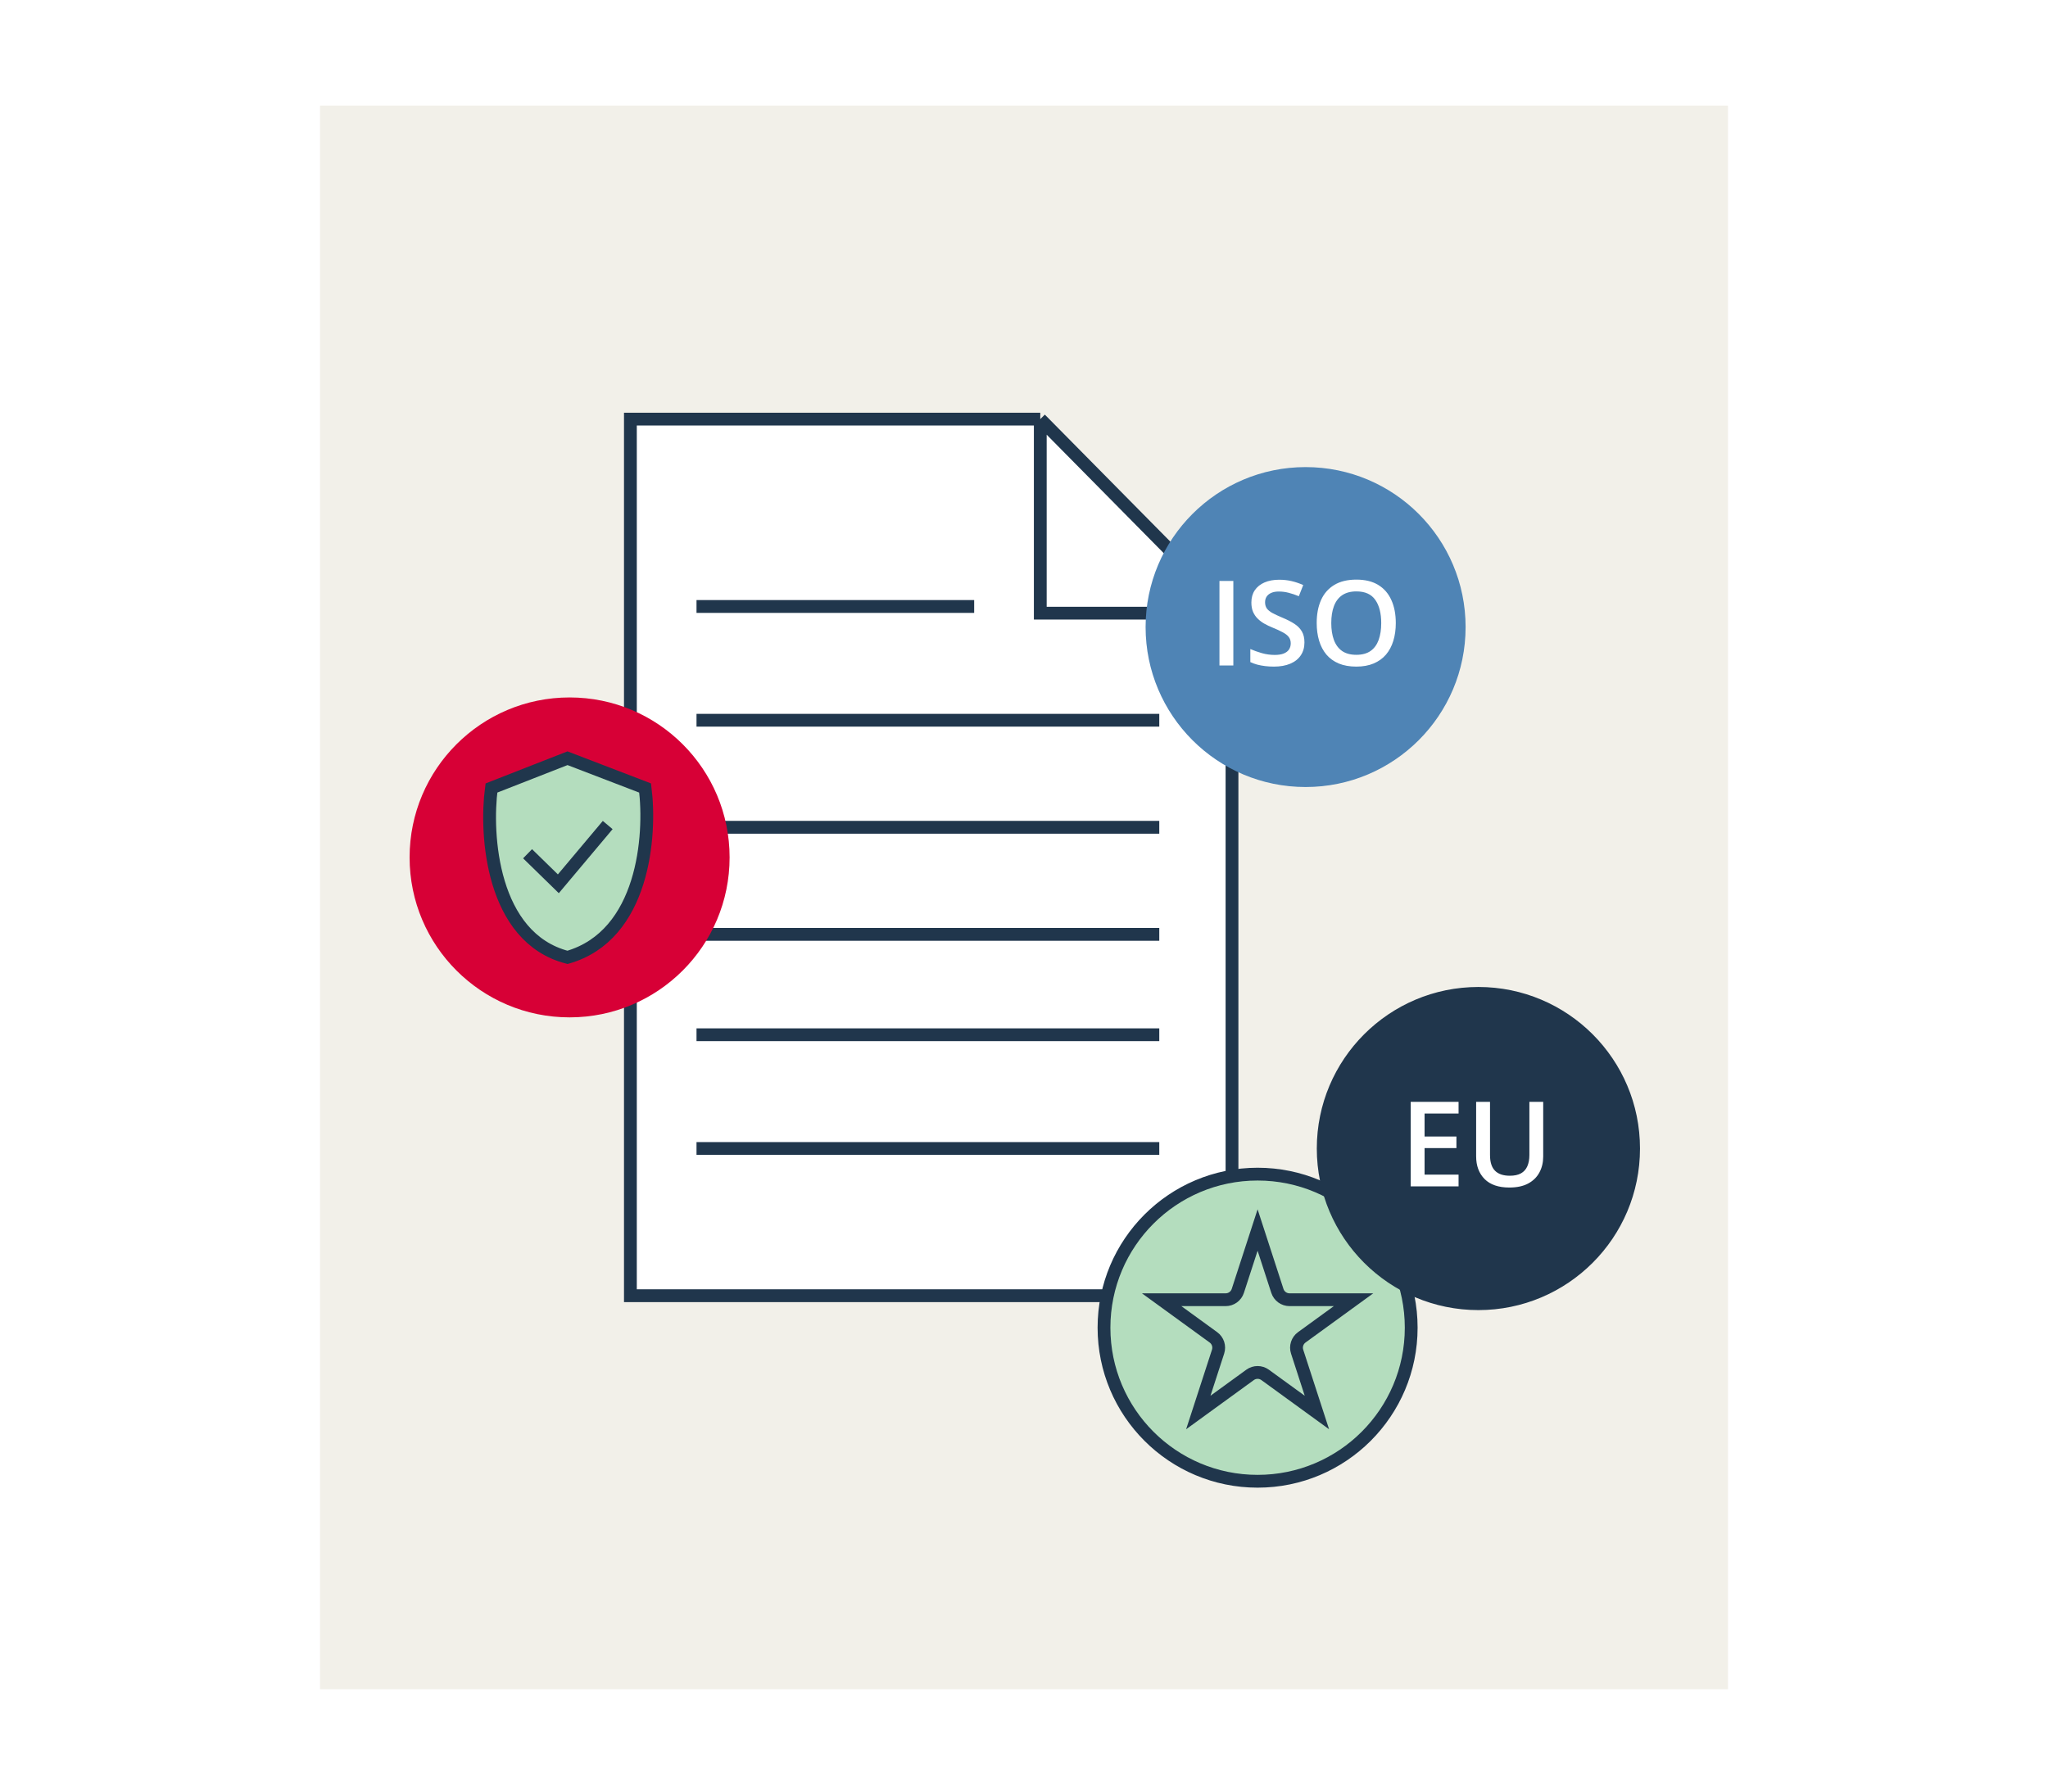
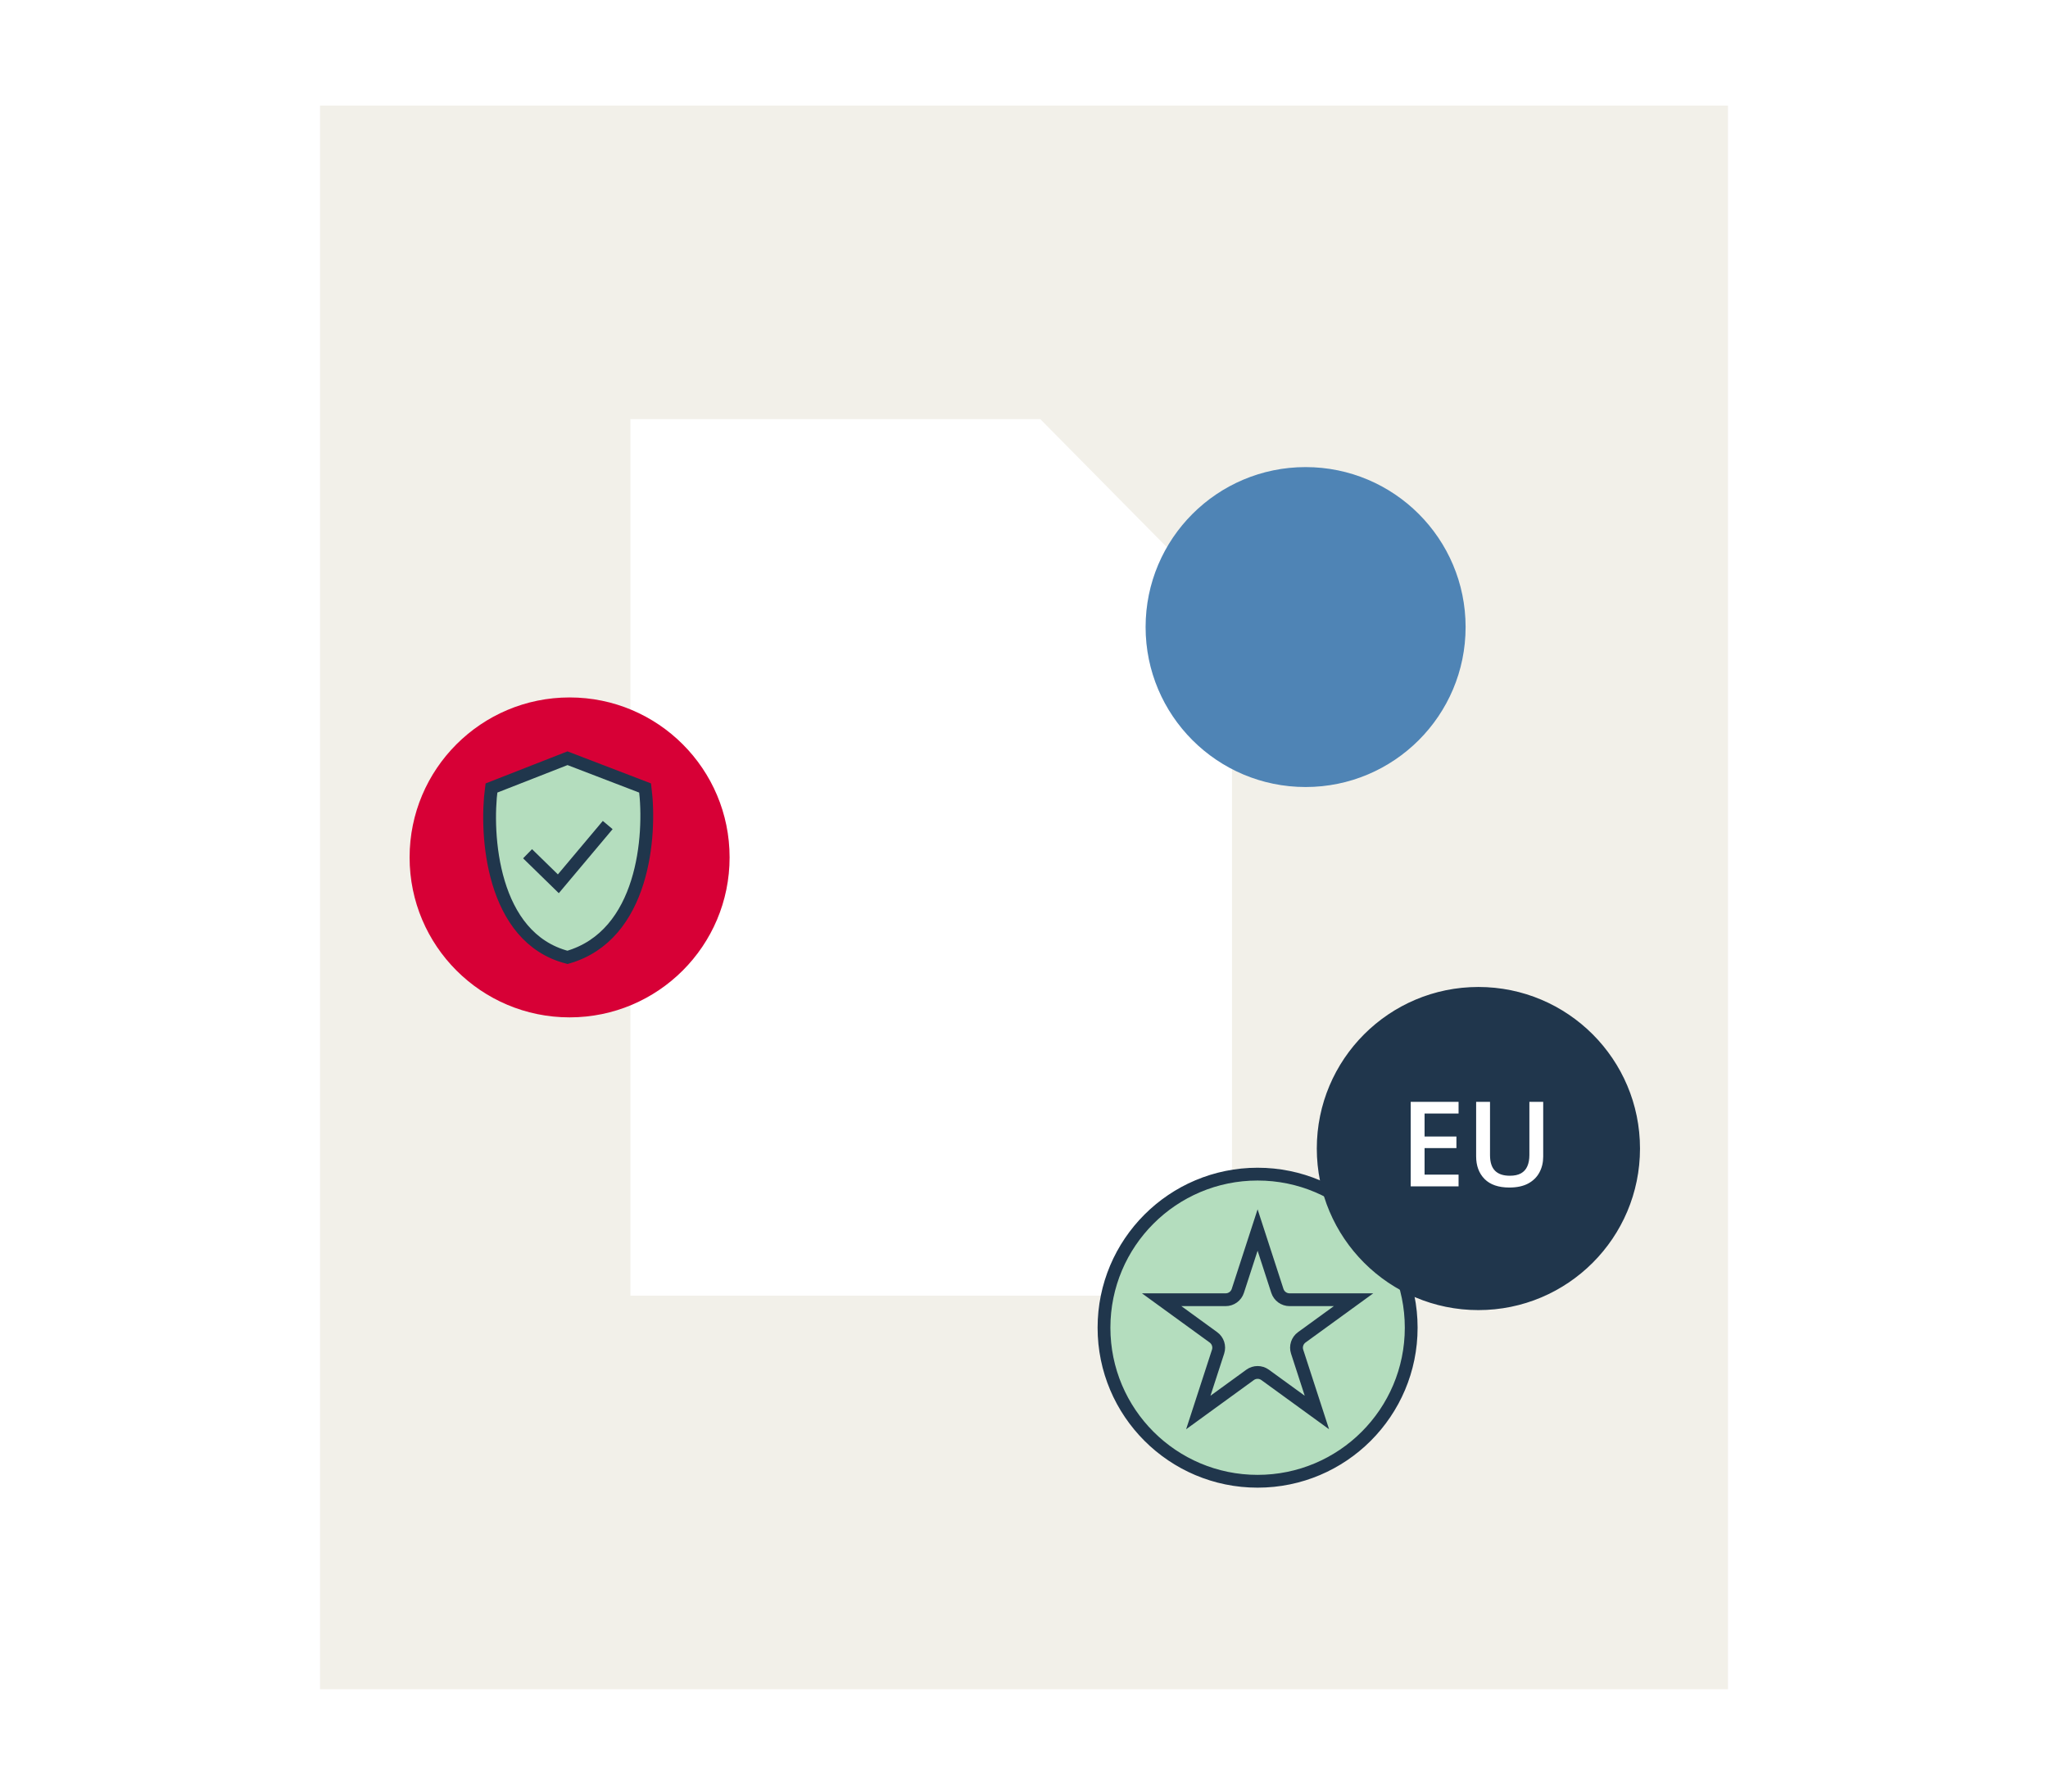
<svg xmlns="http://www.w3.org/2000/svg" width="640" height="560" viewBox="0 0 640 560" fill="none">
  <g clip-path="url(#clip0_2713_90601)">
    <rect width="440" height="495" transform="translate(100 33)" fill="#F2F0E9" />
-     <path d="M197 405V131H325.088L385 191.656V405H197Z" fill="white" />
-     <path d="M385 191.656V405H197V131H325.088M385 191.656L325.088 131M385 191.656H325.088V131M217.659 225.122H362.275M217.659 189.565H304.429M217.659 258.588H362.275M217.659 292.053H362.275M217.659 323.427H362.275M217.659 358.985H362.275" stroke="#20364C" stroke-width="4" />
+     <path d="M197 405V131H325.088L385 191.656V405H197" fill="white" />
    <circle cx="393" cy="415" r="48" fill="#B4DDBE" stroke="#20364C" stroke-width="4" />
    <path d="M393 384.472L399.18 403.493C399.716 405.142 401.252 406.257 402.985 406.257H422.985L406.804 418.013C405.402 419.032 404.816 420.837 405.351 422.485L411.532 441.507L395.351 429.751C393.949 428.732 392.051 428.732 390.649 429.751L374.468 441.507L380.649 422.485C381.184 420.837 380.598 419.032 379.196 418.013L363.015 406.257L383.015 406.257C384.748 406.257 386.284 405.142 386.82 403.493L393 384.472Z" fill="#B4DDBE" stroke="#20364C" stroke-width="4" />
    <circle cx="462" cy="359" r="50" fill="#20364C" />
    <circle cx="462" cy="359" r="50" stroke="#20364C" />
    <path d="M455.802 370.826H440.843V344.413H455.802V348.062H445.179V355.235H455.133V358.866H445.179V367.159H455.802V370.826ZM482.251 344.413V361.504C482.251 363.347 481.86 364.997 481.077 366.454C480.306 367.911 479.138 369.068 477.572 369.923C476.006 370.766 474.037 371.188 471.664 371.188C468.28 371.188 465.702 370.302 463.932 368.532C462.173 366.749 461.294 364.382 461.294 361.432V344.413H465.63V361.052C465.63 363.256 466.148 364.882 467.184 365.93C468.219 366.978 469.767 367.502 471.827 367.502C473.248 367.502 474.404 367.255 475.295 366.761C476.199 366.255 476.861 365.521 477.283 364.557C477.716 363.582 477.933 362.407 477.933 361.034V344.413H482.251Z" fill="white" />
    <circle cx="178" cy="268" r="50" fill="#D70036" />
    <circle cx="408" cy="196" r="50" fill="#4F84B5" />
-     <path d="M381.081 208V181.587H385.417V208H381.081ZM407.639 200.81C407.639 202.375 407.253 203.724 406.482 204.856C405.724 205.989 404.628 206.856 403.194 207.458C401.773 208.06 400.075 208.361 398.1 208.361C397.136 208.361 396.215 208.307 395.335 208.199C394.456 208.09 393.625 207.934 392.842 207.729C392.071 207.512 391.367 207.253 390.729 206.952V202.869C391.8 203.339 392.999 203.766 394.324 204.152C395.649 204.525 396.998 204.712 398.371 204.712C399.491 204.712 400.418 204.567 401.153 204.278C401.9 203.977 402.454 203.556 402.815 203.014C403.176 202.46 403.357 201.815 403.357 201.081C403.357 200.298 403.146 199.635 402.725 199.093C402.303 198.551 401.665 198.057 400.81 197.612C399.966 197.154 398.907 196.666 397.63 196.148C396.763 195.799 395.932 195.402 395.137 194.956C394.354 194.51 393.655 193.986 393.041 193.384C392.427 192.782 391.939 192.071 391.578 191.252C391.228 190.421 391.054 189.446 391.054 188.326C391.054 186.832 391.409 185.556 392.12 184.496C392.842 183.436 393.854 182.623 395.155 182.057C396.468 181.491 397.997 181.208 399.744 181.208C401.129 181.208 402.43 181.352 403.646 181.641C404.875 181.93 406.079 182.34 407.259 182.87L405.886 186.356C404.802 185.911 403.748 185.556 402.725 185.291C401.713 185.026 400.677 184.893 399.617 184.893C398.702 184.893 397.925 185.032 397.287 185.309C396.648 185.586 396.16 185.977 395.823 186.483C395.498 186.977 395.335 187.567 395.335 188.253C395.335 189.024 395.522 189.675 395.896 190.205C396.281 190.722 396.871 191.198 397.666 191.632C398.473 192.065 399.509 192.547 400.773 193.077C402.231 193.679 403.465 194.312 404.477 194.974C405.501 195.637 406.284 196.431 406.826 197.359C407.368 198.274 407.639 199.424 407.639 200.81ZM436.184 194.757C436.184 196.793 435.925 198.648 435.407 200.322C434.901 201.984 434.136 203.417 433.112 204.622C432.089 205.814 430.806 206.735 429.264 207.386C427.722 208.036 425.916 208.361 423.844 208.361C421.736 208.361 419.906 208.036 418.352 207.386C416.81 206.735 415.528 205.808 414.504 204.604C413.492 203.399 412.733 201.96 412.228 200.286C411.722 198.611 411.469 196.757 411.469 194.721C411.469 191.999 411.914 189.626 412.806 187.603C413.709 185.568 415.076 183.99 416.907 182.87C418.75 181.737 421.074 181.171 423.88 181.171C426.626 181.171 428.909 181.731 430.728 182.852C432.546 183.972 433.907 185.549 434.811 187.585C435.726 189.608 436.184 191.999 436.184 194.757ZM416.021 194.757C416.021 196.793 416.299 198.557 416.853 200.051C417.407 201.532 418.256 202.676 419.4 203.483C420.556 204.278 422.038 204.676 423.844 204.676C425.663 204.676 427.144 204.278 428.289 203.483C429.433 202.676 430.276 201.532 430.818 200.051C431.36 198.557 431.631 196.793 431.631 194.757C431.631 191.662 431.011 189.241 429.77 187.495C428.542 185.736 426.578 184.857 423.88 184.857C422.074 184.857 420.586 185.254 419.418 186.049C418.262 186.844 417.407 187.982 416.853 189.464C416.299 190.933 416.021 192.698 416.021 194.757Z" fill="white" />
    <path d="M177.344 237L153.573 246.312C151.613 260.77 153.573 293.118 177.344 299.244C201.261 292.383 203.483 261.097 201.604 246.312L177.344 237Z" fill="#B4DDBE" stroke="#20364C" stroke-width="4" />
    <path d="M164.866 266.856L174.482 276.247L189.908 257.883" stroke="#20364C" stroke-width="4" />
    <g filter="url(#filter0_d_2713_90601)">
      <rect width="325" height="96" transform="translate(40 584)" fill="#080808" />
    </g>
  </g>
  <defs>
    <filter id="filter0_d_2713_90601" x="-8" y="536" width="453" height="224" filterUnits="userSpaceOnUse" color-interpolation-filters="sRGB">
      <feFlood flood-opacity="0" result="BackgroundImageFix" />
      <feColorMatrix in="SourceAlpha" type="matrix" values="0 0 0 0 0 0 0 0 0 0 0 0 0 0 0 0 0 0 127 0" result="hardAlpha" />
      <feOffset dx="16" dy="16" />
      <feGaussianBlur stdDeviation="32" />
      <feComposite in2="hardAlpha" operator="out" />
      <feColorMatrix type="matrix" values="0 0 0 0 0 0 0 0 0 0 0 0 0 0 0 0 0 0 0.16 0" />
      <feBlend mode="normal" in2="BackgroundImageFix" result="effect1_dropShadow_2713_90601" />
      <feBlend mode="normal" in="SourceGraphic" in2="effect1_dropShadow_2713_90601" result="shape" />
    </filter>
    <clipPath id="clip0_2713_90601">
      <rect width="640" height="560" fill="white" />
    </clipPath>
  </defs>
</svg>